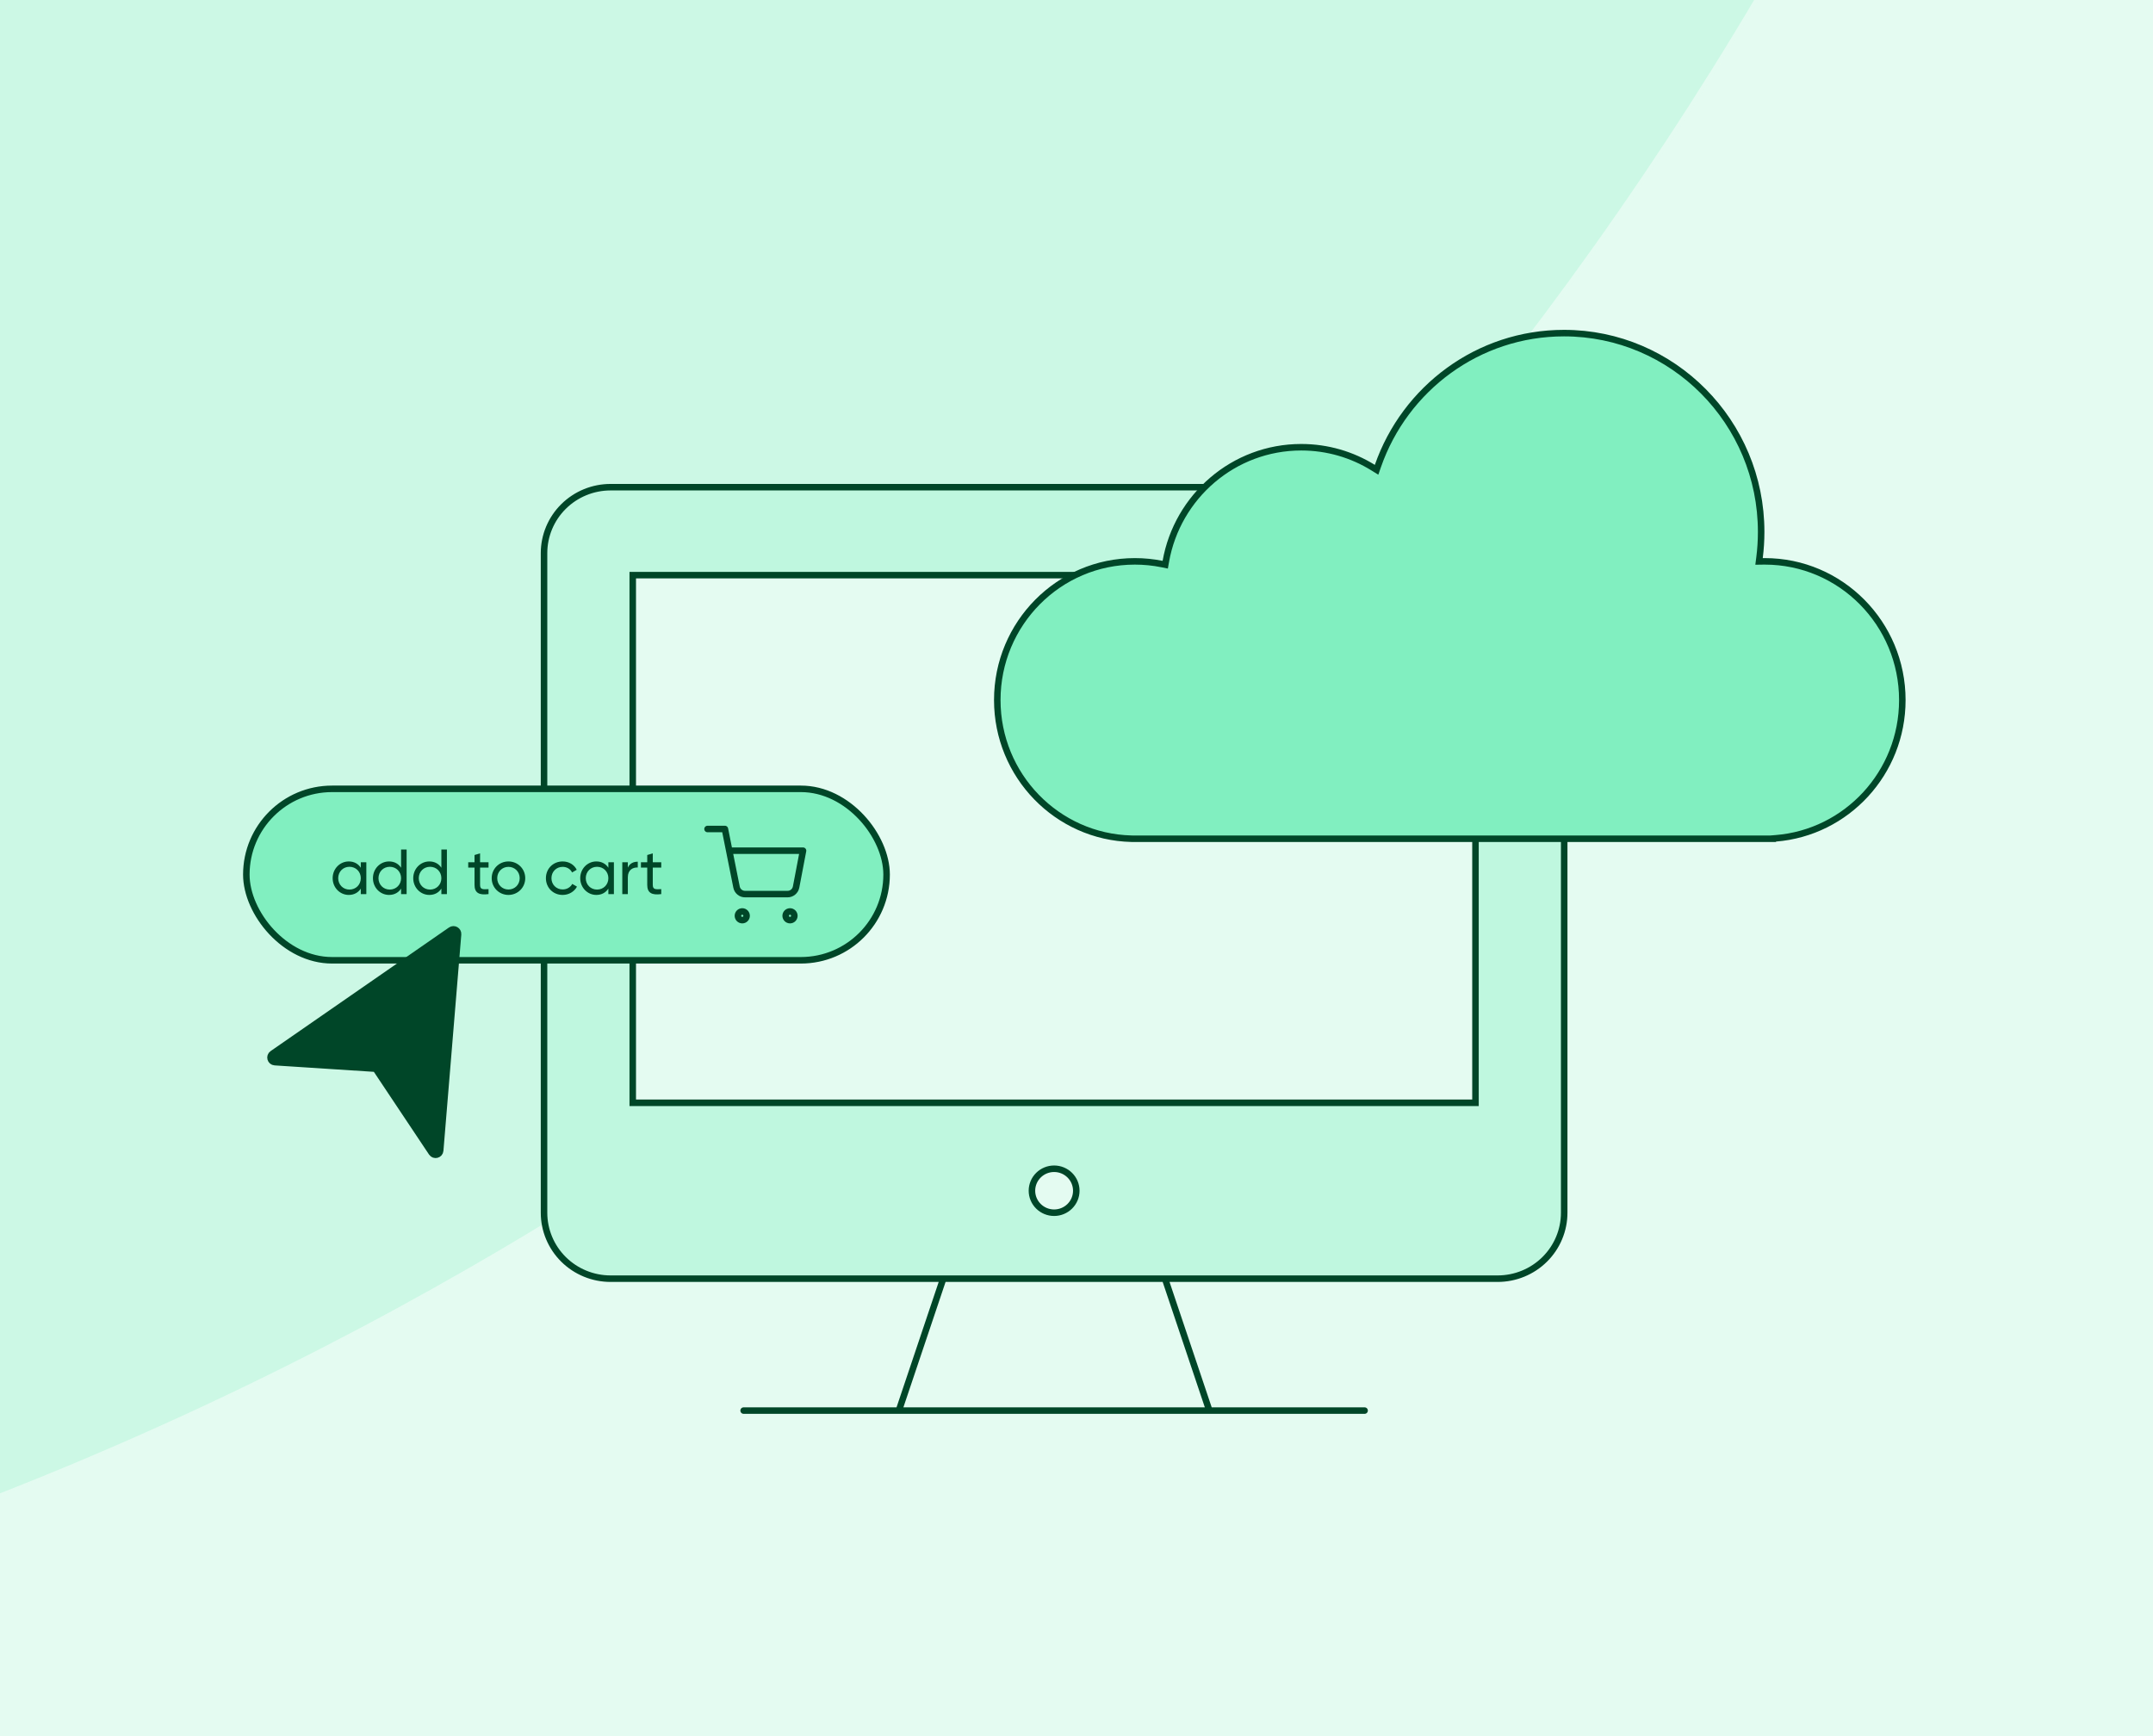
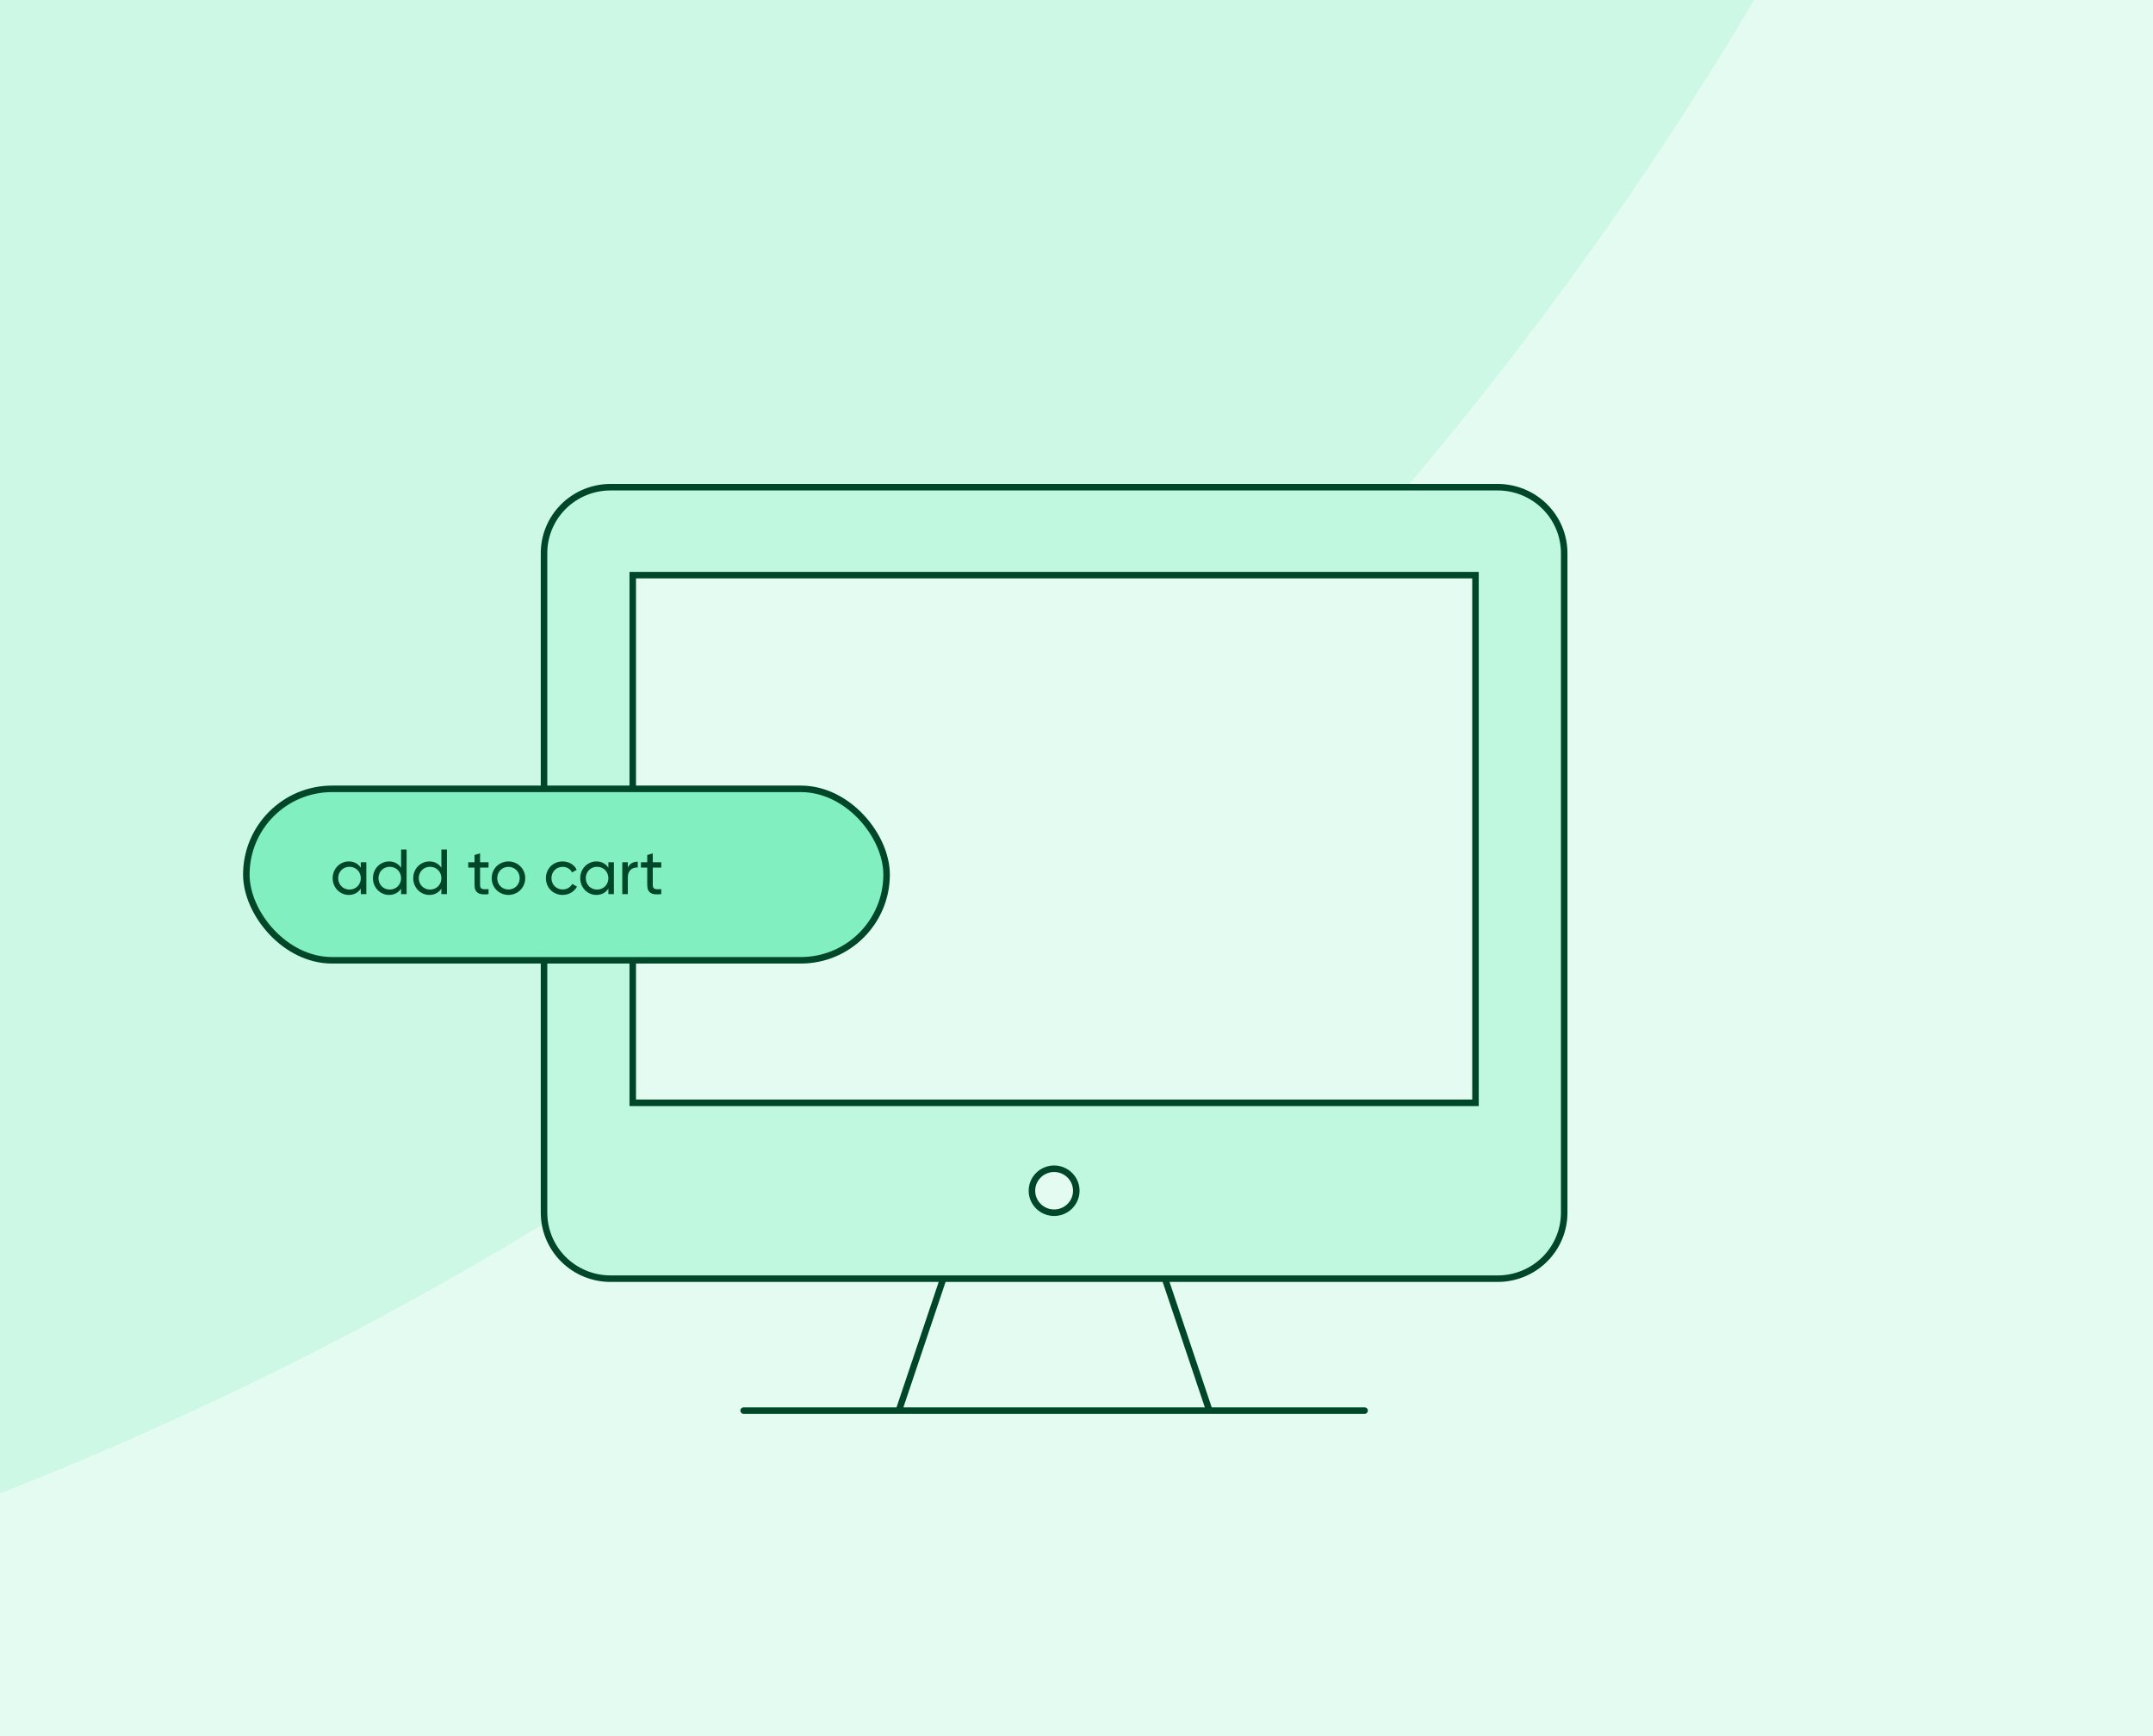
<svg xmlns="http://www.w3.org/2000/svg" width="496" height="400" viewBox="0 0 496 400" fill="none">
  <rect x="0" y="0" width="496" height="400" fill="#808080" stroke="none" />
  <g clip-path="url(#clip0_4491_7280)">
    <rect width="496" height="400" fill="#E4FBF1" />
    <g opacity="0.5" clip-path="url(#clip1_4491_7280)">
      <g opacity="0.5">
        <path d="M1357.26 399.801C1349.23 400.035 1341.16 400.153 1333.07 400.153C882.718 400.153 517.633 35.068 517.633 -415.287C517.633 -423.379 517.751 -431.443 517.985 -439.478C981.421 -439.287 1357.07 -63.635 1357.26 399.801Z" fill="#81EFC0" />
        <path d="M1357.26 400.505C1349.23 400.271 1341.16 400.153 1333.07 400.153C882.718 400.153 517.633 765.238 517.633 1215.59C517.633 1223.68 517.751 1231.75 517.985 1239.78C981.422 1239.59 1357.07 863.941 1357.26 400.505Z" fill="#81EFC0" />
        <path d="M517.281 1239.78C517.515 1231.75 517.633 1223.68 517.633 1215.59C517.633 765.34 152.715 400.319 -297.499 400.153C152.715 399.987 517.633 34.965 517.633 -415.287C517.633 -423.379 517.515 -431.443 517.281 -439.478C53.845 -439.288 -321.808 -63.635 -321.998 399.801C-314.065 400.032 -306.103 400.15 -298.114 400.153C-306.103 400.156 -314.065 400.274 -321.998 400.505C-321.808 863.942 53.845 1239.59 517.281 1239.78Z" fill="#81EFC0" />
      </g>
      <path d="M518.628 -415.118C518.628 35.237 883.713 400.322 1334.07 400.322C883.713 400.322 518.628 765.407 518.628 1215.76C518.628 765.51 153.709 400.489 -296.505 400.323C153.709 400.157 518.628 35.135 518.628 -415.118Z" fill="#E4FBF1" />
    </g>
    <path d="M355.864 290.156C358.739 287.306 360.354 283.441 360.354 279.41V127.446C360.354 123.415 358.739 119.55 355.864 116.7C352.99 113.85 349.091 112.249 345.026 112.249H140.66C136.594 112.249 132.696 113.85 129.821 116.7C126.947 119.55 125.332 123.415 125.332 127.446V279.41C125.332 283.441 126.947 287.306 129.821 290.156C132.696 293.006 136.594 294.607 140.66 294.607H217.297H268.389H345.026C349.091 294.607 352.99 293.006 355.864 290.156Z" fill="#BFF7DF" />
    <path d="M345.026 294.607C349.091 294.607 352.99 293.006 355.864 290.156C358.739 287.306 360.353 283.441 360.353 279.41V127.446C360.353 123.415 358.739 119.55 355.864 116.7C352.99 113.85 349.091 112.249 345.026 112.249H140.66C136.594 112.249 132.696 113.85 129.821 116.7C126.947 119.55 125.332 123.415 125.332 127.446V279.41C125.332 283.441 126.947 287.306 129.821 290.156C132.696 293.006 136.594 294.607 140.66 294.607M345.026 294.607H140.66M345.026 294.607H268.389M140.66 294.607H217.297M171.314 325H314.371M217.297 294.607L207.079 325H278.607L268.389 294.607M217.297 294.607H268.389" stroke="#004628" stroke-width="1.5" stroke-linecap="round" />
    <path fill-rule="evenodd" clip-rule="evenodd" d="M339.917 254.083H145.769V132.511H339.917V254.083ZM247.952 274.345C247.952 275.688 247.414 276.976 246.455 277.926C245.497 278.876 244.198 279.41 242.843 279.41C241.488 279.41 240.188 278.876 239.23 277.926C238.272 276.976 237.733 275.688 237.733 274.345C237.733 273.001 238.272 271.713 239.23 270.763C240.188 269.813 241.488 269.279 242.843 269.279C244.198 269.279 245.497 269.813 246.455 270.763C247.414 271.713 247.952 273.001 247.952 274.345Z" fill="#E4FBF1" stroke="#004628" stroke-width="1.5" stroke-linecap="round" />
-     <path d="M360.304 76.75C385.386 76.75 405.729 97.251 405.729 122.554C405.729 124.567 405.6 126.549 405.351 128.493L405.24 129.352L406.105 129.339C406.256 129.337 406.407 129.336 406.559 129.336C424.055 129.336 438.25 143.638 438.25 161.293C438.25 178.088 425.404 191.849 409.091 193.149L408.4 193.204V193.25H261.052L260.646 193.24C243.517 192.815 229.75 178.68 229.75 161.293C229.75 143.638 243.945 129.336 261.441 129.336C263.581 129.336 265.67 129.549 267.689 129.956L268.442 130.108L268.576 129.352C271.222 114.392 284.188 103.043 299.774 103.043C305.845 103.043 311.516 104.764 316.335 107.748L317.13 108.24L317.438 107.357C323.655 89.526 340.503 76.75 360.304 76.75Z" fill="#81EFC0" stroke="#004628" stroke-width="1.5" />
    <rect x="56.75" y="181.75" width="147.5" height="39.5" rx="19.75" fill="#81EFC0" />
    <rect x="56.75" y="181.75" width="147.5" height="39.5" rx="19.75" stroke="#004628" stroke-width="1.5" />
    <path d="M83.119 198.667H84.395V206H83.119V204.739C82.532 205.633 81.593 206.191 80.347 206.191C78.308 206.191 76.636 204.504 76.636 202.333C76.636 200.163 78.308 198.476 80.347 198.476C81.593 198.476 82.532 199.033 83.119 199.928V198.667ZM80.508 204.959C81.989 204.959 83.119 203.829 83.119 202.333C83.119 200.837 81.989 199.708 80.508 199.708C79.041 199.708 77.912 200.837 77.912 202.333C77.912 203.829 79.041 204.959 80.508 204.959ZM92.4 195.733H93.676V206H92.4V204.739C91.813 205.633 90.875 206.191 89.628 206.191C87.589 206.191 85.917 204.504 85.917 202.333C85.917 200.163 87.589 198.476 89.628 198.476C90.875 198.476 91.813 199.033 92.4 199.928V195.733ZM89.789 204.959C91.271 204.959 92.4 203.829 92.4 202.333C92.4 200.837 91.271 199.708 89.789 199.708C88.323 199.708 87.193 200.837 87.193 202.333C87.193 203.829 88.323 204.959 89.789 204.959ZM101.681 195.733H102.957V206H101.681V204.739C101.095 205.633 100.156 206.191 98.909 206.191C96.871 206.191 95.199 204.504 95.199 202.333C95.199 200.163 96.871 198.476 98.909 198.476C100.156 198.476 101.095 199.033 101.681 199.928V195.733ZM99.071 204.959C100.552 204.959 101.681 203.829 101.681 202.333C101.681 200.837 100.552 199.708 99.071 199.708C97.604 199.708 96.475 200.837 96.475 202.333C96.475 203.829 97.604 204.959 99.071 204.959ZM112.547 199.899H110.596V203.873C110.596 204.988 111.241 204.915 112.547 204.856V206C110.347 206.293 109.32 205.707 109.32 203.873V199.899H107.868V198.667H109.32V196.995L110.596 196.613V198.667H112.547V199.899ZM117.131 206.191C114.99 206.191 113.274 204.504 113.274 202.333C113.274 200.163 114.99 198.476 117.131 198.476C119.273 198.476 121.003 200.163 121.003 202.333C121.003 204.504 119.273 206.191 117.131 206.191ZM117.131 204.944C118.598 204.944 119.727 203.815 119.727 202.333C119.727 200.852 118.598 199.723 117.131 199.723C115.679 199.723 114.55 200.852 114.55 202.333C114.55 203.815 115.679 204.944 117.131 204.944ZM129.621 206.191C127.406 206.191 125.764 204.504 125.764 202.333C125.764 200.163 127.406 198.476 129.621 198.476C131.073 198.476 132.305 199.239 132.862 200.397L131.792 201.013C131.425 200.236 130.604 199.723 129.621 199.723C128.154 199.723 127.04 200.852 127.04 202.333C127.04 203.8 128.154 204.929 129.621 204.929C130.618 204.929 131.425 204.416 131.836 203.653L132.921 204.284C132.305 205.428 131.058 206.191 129.621 206.191ZM140.153 198.667H141.429V206H140.153V204.739C139.566 205.633 138.627 206.191 137.381 206.191C135.342 206.191 133.67 204.504 133.67 202.333C133.67 200.163 135.342 198.476 137.381 198.476C138.627 198.476 139.566 199.033 140.153 199.928V198.667ZM137.542 204.959C139.023 204.959 140.153 203.829 140.153 202.333C140.153 200.837 139.023 199.708 137.542 199.708C136.075 199.708 134.946 200.837 134.946 202.333C134.946 203.829 136.075 204.959 137.542 204.959ZM144.638 199.899C145.107 198.872 146.002 198.535 146.926 198.535V199.869C145.826 199.825 144.638 200.383 144.638 202.113V206H143.362V198.667H144.638V199.899ZM152.336 199.899H150.385V203.873C150.385 204.988 151.03 204.915 152.336 204.856V206C150.136 206.293 149.109 205.707 149.109 203.873V199.899H147.657V198.667H149.109V196.995L150.385 196.613V198.667H152.336V199.899Z" fill="#004628" />
-     <path d="M163 191H167L169.68 204.39C169.771 204.85 170.022 205.264 170.388 205.558C170.753 205.853 171.211 206.009 171.68 206H181.4C181.869 206.009 182.327 205.853 182.692 205.558C183.058 205.264 183.309 204.85 183.4 204.39L185 196H168M172 211C172 211.552 171.552 212 171 212C170.448 212 170 211.552 170 211C170 210.448 170.448 210 171 210C171.552 210 172 210.448 172 211ZM183 211C183 211.552 182.552 212 182 212C181.448 212 181 211.552 181 211C181 210.448 181.448 210 182 210C182.552 210 183 210.448 183 211Z" stroke="#004628" stroke-width="1.5" stroke-linecap="round" stroke-linejoin="round" />
-     <path d="M105.275 215.251L101.159 265.072C101.096 265.839 100.101 266.096 99.674 265.456L86.907 246.316C86.767 246.105 86.536 245.972 86.284 245.956L63.325 244.469C62.557 244.42 62.282 243.43 62.915 242.991L104.003 214.517C104.567 214.126 105.331 214.567 105.275 215.251Z" fill="#004628" stroke="#004628" stroke-width="2" />
  </g>
  <defs>
    <clipPath id="clip0_4491_7280">
      <rect width="496" height="400" fill="white" />
    </clipPath>
    <clipPath id="clip1_4491_7280">
      <rect width="1679.74" height="1734.31" fill="white" transform="translate(-322 -467)" />
    </clipPath>
  </defs>
</svg>